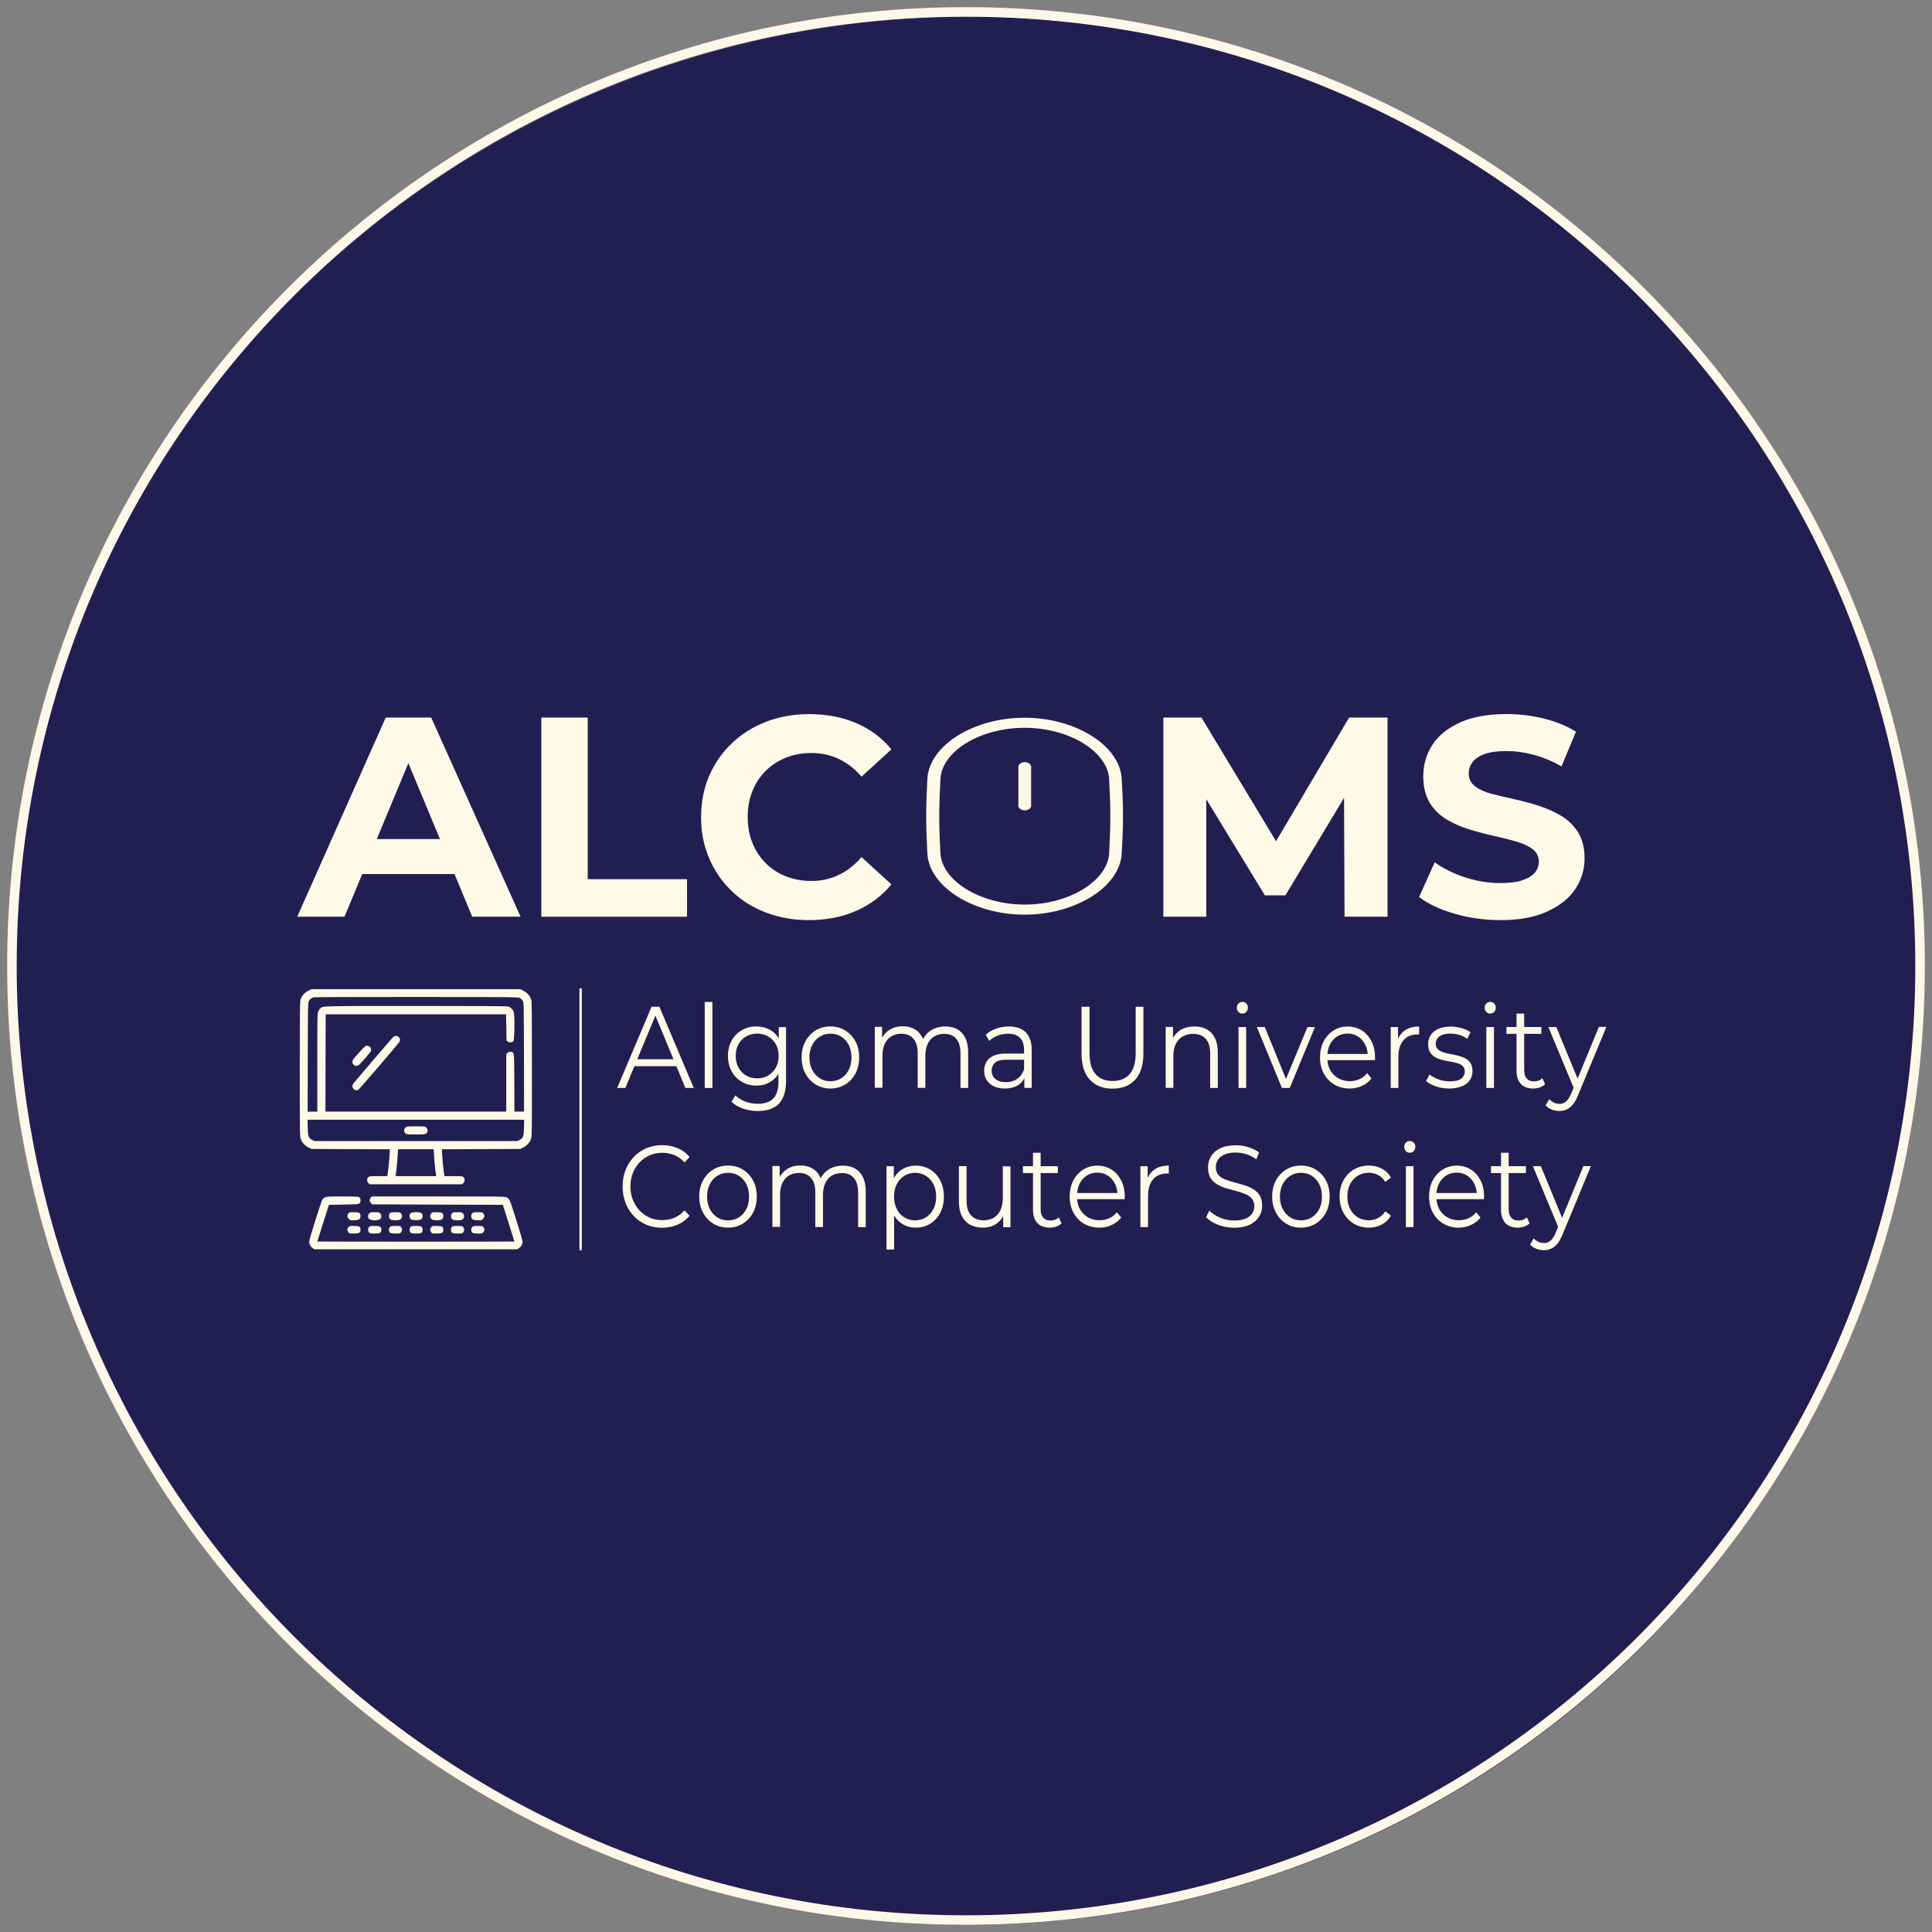
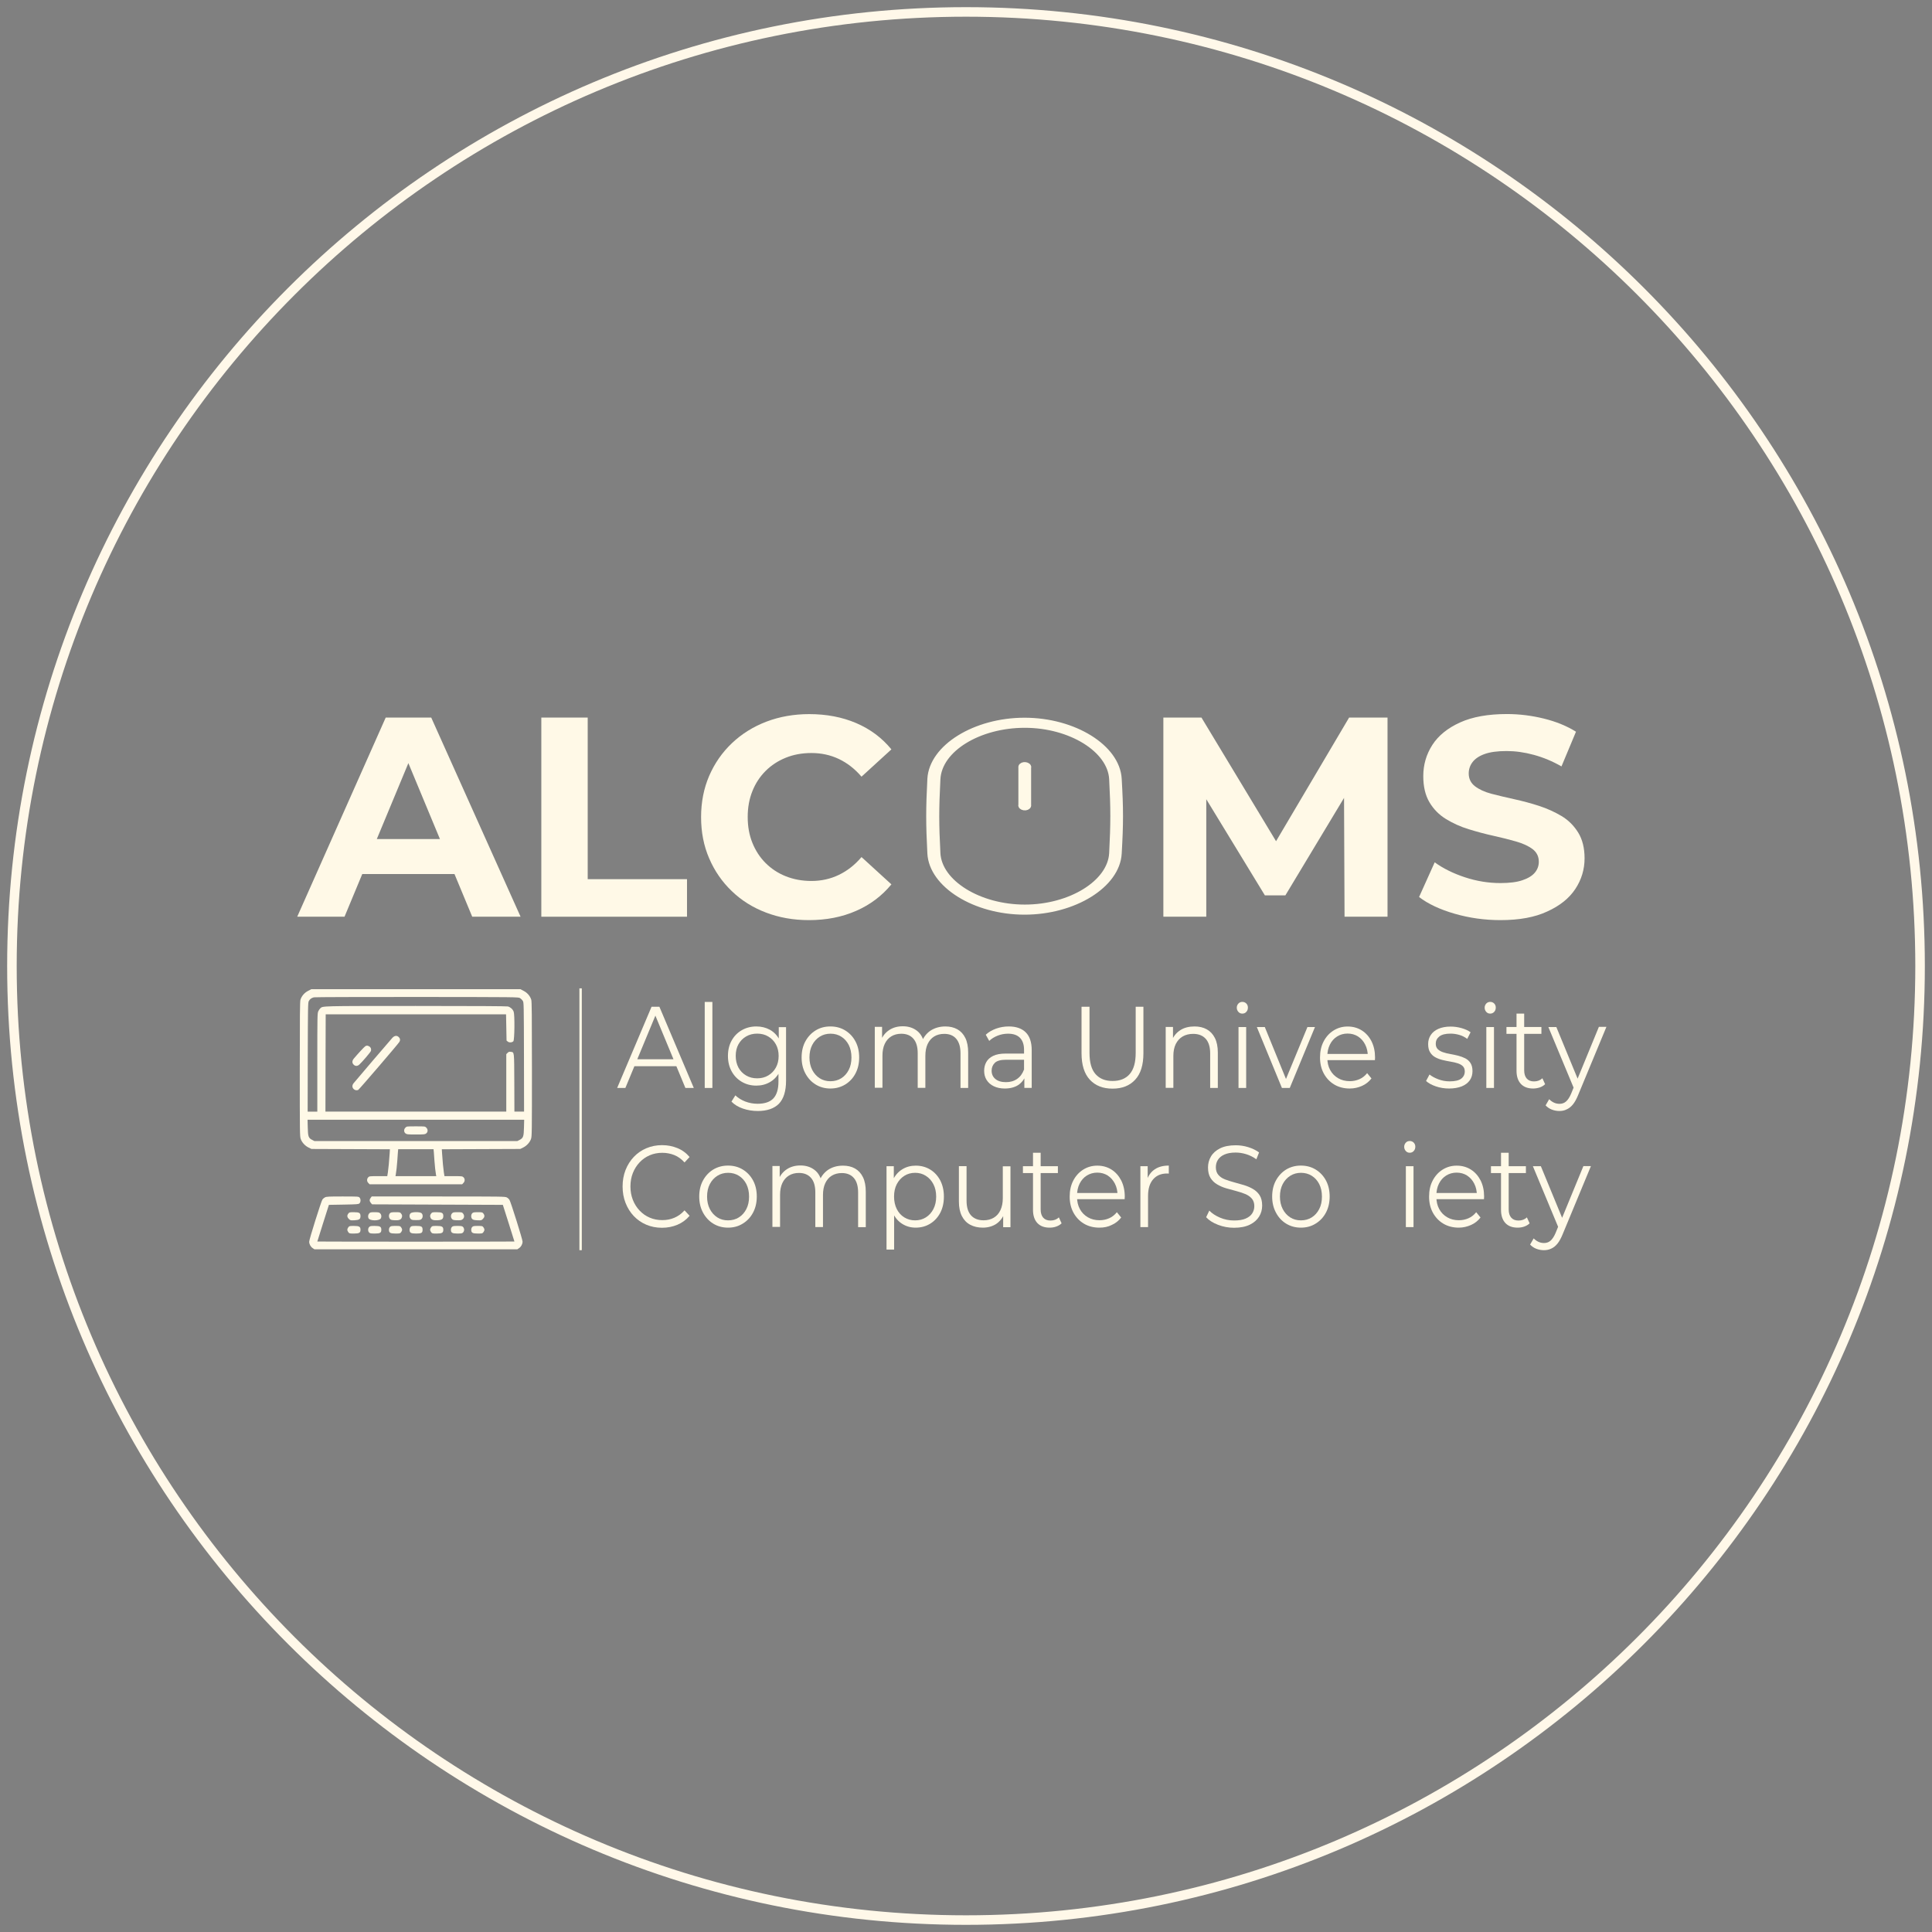
<svg xmlns="http://www.w3.org/2000/svg" width="810" height="810" viewBox="0 0 810 810" fill="none">
  <rect x="0" y="0" width="810" height="810" fill="#808080" stroke="none" />
  <g clip-path="url(#clip0_601_12)">
-     <circle cx="406" cy="407" r="400" fill="#211F52" />
    <path d="M258.747 456.133L273.168 422.088H276.456L290.877 456.133H287.356L274.1 424.185H275.446L262.191 456.133H258.747ZM264.443 447.02L265.427 444.094H283.783L284.767 447.02H264.443Z" fill="#FFF9E7" />
    <path d="M295.459 456.133V420.068H298.67V456.133H295.459Z" fill="#FFF9E7" />
    <path d="M317.103 455.149C314.851 455.149 312.832 454.631 311.019 453.57C309.207 452.508 307.783 451.058 306.747 449.168C305.712 447.278 305.194 445.13 305.194 442.696C305.194 440.262 305.712 438.113 306.747 436.249C307.783 434.385 309.207 432.935 311.019 431.9C312.832 430.864 314.851 430.346 317.103 430.346C319.2 430.346 321.09 430.812 322.799 431.744C324.482 432.676 325.828 434.075 326.812 435.939C327.796 437.777 328.314 440.029 328.314 442.696C328.314 445.363 327.822 447.615 326.812 449.453C325.828 451.291 324.482 452.715 322.799 453.673C321.116 454.657 319.226 455.149 317.103 455.149ZM317.699 465.79C315.524 465.79 313.453 465.453 311.485 464.78C309.518 464.107 307.886 463.123 306.67 461.854L308.301 459.24C309.414 460.301 310.786 461.155 312.417 461.803C314.048 462.424 315.783 462.761 317.621 462.761C320.624 462.761 322.825 462.01 324.249 460.508C325.647 459.007 326.372 456.651 326.372 453.492V447.123L326.812 442.748L326.501 438.372V430.631H329.556V453.052C329.556 457.453 328.547 460.689 326.553 462.761C324.56 464.754 321.608 465.79 317.699 465.79ZM317.44 452.094C319.174 452.094 320.728 451.706 322.074 450.903C323.42 450.1 324.508 449.013 325.285 447.589C326.061 446.191 326.45 444.56 326.45 442.696C326.45 440.858 326.061 439.227 325.285 437.829C324.508 436.431 323.446 435.343 322.074 434.541C320.728 433.738 319.174 433.35 317.44 433.35C315.731 433.35 314.178 433.738 312.806 434.541C311.433 435.343 310.372 436.431 309.595 437.829C308.819 439.227 308.456 440.832 308.456 442.696C308.456 444.534 308.844 446.165 309.595 447.589C310.372 448.987 311.433 450.1 312.806 450.903C314.178 451.706 315.705 452.094 317.44 452.094Z" fill="#FFF9E7" />
    <path d="M348.146 456.366C345.841 456.366 343.77 455.796 341.958 454.683C340.146 453.57 338.722 452.016 337.66 450.049C336.599 448.081 336.081 445.829 336.081 443.343C336.081 440.78 336.599 438.528 337.66 436.586C338.722 434.644 340.146 433.117 341.958 432.003C343.77 430.89 345.816 430.346 348.146 430.346C350.502 430.346 352.573 430.916 354.385 432.029C356.197 433.143 357.621 434.67 358.657 436.612C359.693 438.528 360.21 440.78 360.21 443.343C360.21 445.88 359.693 448.107 358.657 450.075C357.621 452.042 356.172 453.57 354.359 454.683C352.521 455.796 350.45 456.366 348.146 456.366ZM348.146 453.311C349.854 453.311 351.382 452.897 352.702 452.068C354.023 451.24 355.058 450.075 355.835 448.573C356.612 447.071 356.974 445.311 356.974 443.343C356.974 441.324 356.586 439.589 355.835 438.088C355.058 436.586 354.023 435.447 352.702 434.618C351.382 433.79 349.88 433.376 348.197 433.376C346.515 433.376 345.013 433.79 343.693 434.618C342.372 435.447 341.311 436.612 340.534 438.088C339.757 439.589 339.369 441.324 339.369 443.343C339.369 445.311 339.757 447.071 340.534 448.573C341.311 450.075 342.372 451.24 343.667 452.068C344.961 452.897 346.463 453.311 348.146 453.311Z" fill="#FFF9E7" />
    <path d="M396.353 430.347C398.269 430.347 399.951 430.735 401.375 431.538C402.799 432.34 403.913 433.531 404.715 435.162C405.518 436.793 405.906 438.839 405.906 441.298V456.133H402.696V441.635C402.696 438.942 402.1 436.923 400.909 435.525C399.718 434.127 398.036 433.453 395.887 433.453C394.256 433.453 392.858 433.816 391.667 434.541C390.476 435.266 389.57 436.327 388.922 437.699C388.275 439.072 387.964 440.729 387.964 442.67V456.081H384.754V441.583C384.754 438.89 384.159 436.871 382.942 435.473C381.751 434.101 380.042 433.402 377.893 433.402C376.288 433.402 374.89 433.764 373.699 434.489C372.508 435.214 371.576 436.275 370.929 437.648C370.281 439.02 369.971 440.677 369.971 442.619V456.03H366.76V430.502H369.815V437.415L369.324 436.198C370.048 434.36 371.214 432.91 372.819 431.848C374.424 430.787 376.34 430.269 378.514 430.269C380.819 430.269 382.786 430.89 384.417 432.133C386.048 433.376 387.084 435.266 387.576 437.751L386.307 437.208C387.006 435.136 388.223 433.453 389.984 432.185C391.77 430.994 393.893 430.347 396.353 430.347Z" fill="#FFF9E7" />
    <path d="M421.285 456.366C419.498 456.366 417.971 456.055 416.65 455.408C415.356 454.787 414.346 453.906 413.647 452.793C412.948 451.68 412.612 450.385 412.612 448.935C412.612 447.615 412.896 446.398 413.492 445.311C414.087 444.223 415.045 443.343 416.366 442.696C417.712 442.023 419.498 441.712 421.751 441.712H429.906V444.301H421.828C419.55 444.301 417.945 444.741 417.065 445.621C416.184 446.502 415.744 447.589 415.744 448.884C415.744 450.333 416.262 451.498 417.324 452.379C418.385 453.259 419.861 453.699 421.751 453.699C423.563 453.699 425.116 453.259 426.411 452.353C427.705 451.473 428.663 450.178 429.285 448.495L430.01 450.877C429.414 452.56 428.353 453.906 426.877 454.916C425.427 455.848 423.537 456.366 421.285 456.366ZM429.466 456.133V450.489L429.336 449.557V440.133C429.336 437.958 428.767 436.301 427.654 435.136C426.54 433.971 424.858 433.376 422.631 433.376C421.103 433.376 419.628 433.66 418.256 434.204C416.883 434.748 415.692 435.473 414.735 436.405L413.285 433.816C414.476 432.702 415.925 431.874 417.608 431.253C419.291 430.657 421.052 430.346 422.942 430.346C425.997 430.346 428.379 431.175 430.036 432.806C431.693 434.437 432.547 436.922 432.547 440.262V456.107H429.466V456.133Z" fill="#FFF9E7" />
    <path d="M466.437 456.418C462.398 456.418 459.239 455.175 456.909 452.664C454.605 450.178 453.44 446.476 453.44 441.583V422.088H456.78V441.427C456.78 445.44 457.608 448.418 459.317 450.334C461 452.249 463.381 453.207 466.437 453.207C469.543 453.207 471.925 452.249 473.608 450.334C475.291 448.418 476.145 445.466 476.145 441.427V422.088H479.381V441.583C479.381 446.476 478.242 450.178 475.938 452.664C473.634 455.175 470.475 456.418 466.437 456.418Z" fill="#FFF9E7" />
    <path d="M500.844 430.346C502.76 430.346 504.469 430.735 505.919 431.537C507.369 432.34 508.508 433.531 509.336 435.162C510.165 436.793 510.579 438.838 510.579 441.298V456.133H507.369V441.634C507.369 438.942 506.747 436.922 505.505 435.524C504.262 434.152 502.501 433.453 500.249 433.453C498.566 433.453 497.09 433.816 495.848 434.541C494.605 435.266 493.647 436.327 492.948 437.699C492.275 439.071 491.938 440.728 491.938 442.67V456.081H488.728V430.554H491.783V437.544L491.291 436.223C492.042 434.385 493.233 432.935 494.89 431.874C496.547 430.812 498.566 430.346 500.844 430.346Z" fill="#FFF9E7" />
    <path d="M520.858 424.962C520.184 424.962 519.641 424.729 519.201 424.237C518.76 423.745 518.527 423.175 518.527 422.476C518.527 421.803 518.76 421.234 519.201 420.742C519.641 420.276 520.21 420.043 520.858 420.043C521.505 420.043 522.074 420.276 522.515 420.716C522.955 421.156 523.188 421.726 523.188 422.425C523.188 423.15 522.981 423.745 522.54 424.211C522.126 424.703 521.557 424.962 520.858 424.962ZM519.252 456.133V430.606H522.463V456.133H519.252Z" fill="#FFF9E7" />
    <path d="M537.453 456.132L526.942 430.605H530.281L539.938 454.294H538.359L548.146 430.605H551.304L540.741 456.132H537.453Z" fill="#FFF9E7" />
    <path d="M565.88 456.366C563.421 456.366 561.246 455.797 559.382 454.684C557.518 453.57 556.068 452.017 555.007 450.075C553.945 448.107 553.427 445.881 553.427 443.344C553.427 440.806 553.919 438.58 554.929 436.638C555.939 434.696 557.311 433.169 559.071 432.056C560.832 430.942 562.799 430.373 565 430.373C567.227 430.373 569.194 430.917 570.929 432.004C572.664 433.091 574.01 434.619 575.02 436.586C576.003 438.554 576.495 440.807 576.495 443.37C576.495 443.525 576.495 443.706 576.469 443.887C576.443 444.069 576.443 444.25 576.443 444.457H555.835V441.868H574.735L573.466 442.878C573.466 441.04 573.104 439.383 572.353 437.933C571.628 436.483 570.618 435.37 569.35 434.541C568.081 433.739 566.631 433.324 564.974 433.324C563.343 433.324 561.893 433.739 560.599 434.541C559.304 435.344 558.295 436.483 557.57 437.933C556.845 439.383 556.482 441.065 556.482 442.929V443.473C556.482 445.415 556.871 447.124 557.673 448.599C558.476 450.075 559.589 451.214 561.013 452.043C562.437 452.871 564.068 453.285 565.906 453.285C567.356 453.285 568.702 453.001 569.945 452.457C571.188 451.913 572.275 451.059 573.181 449.92L574.994 452.146C573.932 453.518 572.612 454.554 571.058 455.253C569.505 455.952 567.77 456.366 565.88 456.366Z" fill="#FFF9E7" />
-     <path d="M583.071 456.133V430.606H586.126V437.57L585.816 436.353C586.463 434.412 587.602 432.936 589.155 431.9C590.709 430.891 592.651 430.373 594.981 430.373V433.739C594.851 433.739 594.748 433.739 594.618 433.713C594.489 433.687 594.385 433.687 594.256 433.687C591.77 433.687 589.803 434.515 588.405 436.146C586.981 437.777 586.282 440.107 586.282 443.111V456.133H583.071Z" fill="#FFF9E7" />
    <path d="M607.511 456.366C605.569 456.366 603.705 456.055 601.971 455.46C600.236 454.864 598.864 454.113 597.88 453.207L599.33 450.489C600.288 451.266 601.531 451.939 603.032 452.508C604.534 453.078 606.113 453.363 607.77 453.363C610.023 453.363 611.654 452.974 612.637 452.223C613.621 451.473 614.113 450.437 614.113 449.194C614.113 448.262 613.828 447.511 613.285 446.994C612.741 446.45 611.99 446.062 611.11 445.777C610.23 445.492 609.194 445.259 608.081 445.078C606.968 444.897 605.854 444.664 604.767 444.405C603.679 444.146 602.67 443.757 601.764 443.266C600.857 442.774 600.133 442.075 599.589 441.194C599.019 440.314 598.76 439.149 598.76 437.699C598.76 436.301 599.123 435.058 599.848 433.945C600.573 432.832 601.634 431.977 603.032 431.356C604.43 430.735 606.139 430.398 608.158 430.398C609.686 430.398 611.213 430.605 612.767 431.045C614.294 431.486 615.563 432.055 616.547 432.78L615.149 435.55C614.087 434.774 612.974 434.204 611.757 433.867C610.566 433.531 609.349 433.35 608.158 433.35C606.01 433.35 604.456 433.738 603.446 434.541C602.437 435.343 601.945 436.353 601.945 437.57C601.945 438.554 602.23 439.304 602.773 439.848C603.317 440.392 604.068 440.832 604.974 441.143C605.88 441.453 606.89 441.712 608.003 441.893C609.09 442.075 610.204 442.333 611.291 442.592C612.378 442.877 613.388 443.24 614.32 443.706C615.226 444.172 615.977 444.845 616.521 445.699C617.065 446.554 617.349 447.693 617.349 449.065C617.349 450.566 616.961 451.835 616.21 452.922C615.433 454.01 614.32 454.864 612.87 455.46C611.343 456.055 609.582 456.366 607.511 456.366Z" fill="#FFF9E7" />
    <path d="M624.78 424.962C624.107 424.962 623.563 424.729 623.123 424.237C622.683 423.745 622.45 423.175 622.45 422.476C622.45 421.803 622.683 421.234 623.123 420.742C623.563 420.276 624.133 420.043 624.78 420.043C625.427 420.043 625.997 420.276 626.437 420.716C626.877 421.156 627.11 421.726 627.11 422.425C627.11 423.15 626.903 423.745 626.463 424.211C626.023 424.703 625.453 424.962 624.78 424.962ZM623.149 456.133V430.606H626.359V456.133H623.149Z" fill="#FFF9E7" />
    <path d="M631.589 433.453V430.579H646.243V433.453H631.589ZM642.773 456.365C640.547 456.365 638.838 455.718 637.621 454.423C636.43 453.129 635.809 451.291 635.809 448.935V424.961H639.019V448.728C639.019 450.229 639.382 451.368 640.081 452.171C640.78 452.974 641.79 453.388 643.136 453.388C644.534 453.388 645.725 452.948 646.657 452.067L647.796 454.553C647.175 455.174 646.398 455.614 645.518 455.925C644.612 456.21 643.705 456.365 642.773 456.365Z" fill="#FFF9E7" />
    <path d="M653.776 465.79C652.663 465.79 651.602 465.583 650.592 465.194C649.582 464.806 648.728 464.211 648.003 463.434L649.505 460.845C650.1 461.466 650.747 461.932 651.472 462.269C652.171 462.605 652.974 462.787 653.828 462.787C654.89 462.787 655.796 462.476 656.547 461.829C657.297 461.182 658.048 460.094 658.721 458.489L660.249 454.735L660.611 454.191L670.346 430.502H673.505L661.647 459.085C660.974 460.741 660.249 462.062 659.472 463.02C658.67 464.004 657.815 464.677 656.883 465.091C655.951 465.583 654.916 465.79 653.776 465.79ZM660.094 456.858L649.168 430.606H652.508L662.165 454.036L660.094 456.858Z" fill="#FFF9E7" />
    <path d="M277.518 514.748C275.136 514.748 272.961 514.308 270.942 513.454C268.922 512.599 267.188 511.382 265.712 509.829C264.236 508.276 263.097 506.437 262.269 504.34C261.44 502.243 261.026 499.939 261.026 497.428C261.026 494.916 261.44 492.638 262.269 490.515C263.097 488.418 264.262 486.58 265.738 485.026C267.214 483.473 268.974 482.256 270.994 481.402C273.013 480.548 275.214 480.107 277.57 480.107C279.848 480.107 281.997 480.522 284.016 481.35C286.036 482.179 287.718 483.421 289.117 485.078L286.994 487.357C285.699 485.933 284.275 484.897 282.722 484.276C281.168 483.654 279.486 483.318 277.673 483.318C275.783 483.318 274.023 483.654 272.392 484.353C270.761 485.052 269.363 486.036 268.146 487.331C266.955 488.599 265.997 490.101 265.324 491.81C264.651 493.518 264.314 495.383 264.314 497.428C264.314 499.473 264.651 501.337 265.324 503.046C265.997 504.755 266.929 506.23 268.146 507.525C269.363 508.819 270.761 509.803 272.392 510.502C274.023 511.201 275.783 511.538 277.673 511.538C279.486 511.538 281.168 511.227 282.722 510.554C284.275 509.907 285.725 508.871 286.994 507.447L289.117 509.726C287.718 511.383 286.036 512.625 284.016 513.48C281.997 514.334 279.822 514.748 277.518 514.748Z" fill="#FFF9E7" />
    <path d="M305.22 514.696C302.916 514.696 300.845 514.127 299.032 513.014C297.22 511.9 295.796 510.347 294.734 508.379C293.673 506.412 293.155 504.159 293.155 501.674C293.155 499.111 293.673 496.858 294.734 494.916C295.796 492.975 297.22 491.447 299.032 490.334C300.845 489.247 302.89 488.677 305.22 488.677C307.576 488.677 309.647 489.247 311.459 490.36C313.272 491.473 314.696 493.001 315.731 494.916C316.767 496.858 317.285 499.085 317.285 501.648C317.285 504.185 316.767 506.412 315.731 508.379C314.696 510.347 313.246 511.874 311.433 512.988C309.595 514.153 307.524 514.696 305.22 514.696ZM305.22 511.641C306.929 511.641 308.456 511.227 309.777 510.399C311.097 509.57 312.133 508.405 312.909 506.903C313.686 505.402 314.048 503.667 314.048 501.674C314.048 499.654 313.66 497.92 312.909 496.418C312.133 494.916 311.097 493.777 309.777 492.949C308.456 492.12 306.955 491.706 305.272 491.706C303.589 491.706 302.087 492.12 300.767 492.949C299.446 493.777 298.385 494.942 297.608 496.418C296.832 497.92 296.443 499.654 296.443 501.674C296.443 503.641 296.832 505.402 297.608 506.903C298.385 508.405 299.446 509.57 300.741 510.399C302.035 511.227 303.511 511.641 305.22 511.641Z" fill="#FFF9E7" />
    <path d="M353.427 488.703C355.343 488.703 357.026 489.091 358.45 489.894C359.874 490.696 360.987 491.887 361.79 493.518C362.592 495.149 362.981 497.195 362.981 499.654V514.489H359.77V499.991C359.77 497.298 359.175 495.253 357.984 493.881C356.793 492.508 355.11 491.809 352.961 491.809C351.33 491.809 349.932 492.172 348.741 492.897C347.55 493.622 346.644 494.683 345.997 496.055C345.35 497.428 345.039 499.085 345.039 501.026V514.437H341.829V499.939C341.829 497.246 341.233 495.201 340.016 493.829C338.825 492.457 337.117 491.758 334.968 491.758C333.363 491.758 331.964 492.12 330.773 492.845C329.583 493.57 328.651 494.631 328.003 496.004C327.356 497.376 327.045 499.033 327.045 500.975V514.386H323.835V488.858H326.89V495.771L326.398 494.554C327.123 492.716 328.288 491.266 329.893 490.204C331.498 489.143 333.414 488.625 335.589 488.625C337.893 488.625 339.861 489.246 341.492 490.489C343.123 491.732 344.159 493.622 344.651 496.107L343.382 495.564C344.081 493.492 345.298 491.81 347.058 490.541C348.845 489.324 350.942 488.703 353.427 488.703Z" fill="#FFF9E7" />
    <path d="M371.679 523.887V488.936H374.734V496.625L374.424 501.726L374.864 506.878V523.887H371.679ZM383.9 514.696C381.854 514.696 380.016 514.179 378.359 513.169C376.702 512.159 375.382 510.684 374.424 508.742C373.44 506.8 372.948 504.444 372.948 501.674C372.948 498.878 373.44 496.522 374.398 494.606C375.356 492.664 376.676 491.214 378.333 490.205C379.99 489.195 381.854 488.703 383.925 488.703C386.178 488.703 388.197 489.247 389.984 490.334C391.77 491.421 393.168 492.949 394.204 494.891C395.213 496.858 395.731 499.111 395.731 501.674C395.731 504.263 395.213 506.541 394.204 508.483C393.168 510.425 391.77 511.952 389.984 513.04C388.171 514.153 386.152 514.696 383.9 514.696ZM383.667 511.641C385.349 511.641 386.851 511.227 388.171 510.399C389.492 509.57 390.553 508.405 391.33 506.904C392.107 505.402 392.495 503.667 392.495 501.674C392.495 499.68 392.107 497.971 391.33 496.47C390.553 494.968 389.492 493.803 388.171 492.975C386.851 492.12 385.349 491.706 383.667 491.706C381.984 491.706 380.482 492.12 379.136 492.975C377.789 493.829 376.754 494.994 375.977 496.47C375.2 497.971 374.838 499.706 374.838 501.674C374.838 503.641 375.226 505.402 375.977 506.904C376.728 508.405 377.789 509.57 379.136 510.399C380.482 511.227 381.984 511.641 383.667 511.641Z" fill="#FFF9E7" />
    <path d="M412.042 514.697C410.022 514.697 408.262 514.282 406.76 513.48C405.259 512.677 404.094 511.46 403.265 509.829C402.437 508.198 402.022 506.179 402.022 503.745V488.91H405.233V503.383C405.233 506.101 405.854 508.146 407.097 509.544C408.34 510.917 410.1 511.616 412.353 511.616C414.009 511.616 415.433 511.253 416.65 510.528C417.867 509.803 418.799 508.742 419.446 507.344C420.094 505.946 420.43 504.289 420.43 502.347V488.988H423.641V514.515H420.586V507.525L421.077 508.794C420.327 510.684 419.162 512.133 417.582 513.195C416.003 514.179 414.139 514.697 412.042 514.697Z" fill="#FFF9E7" />
    <path d="M428.87 491.809V488.935H443.524V491.809H428.87ZM440.055 514.696C437.828 514.696 436.119 514.048 434.902 512.754C433.712 511.459 433.09 509.621 433.09 507.265V483.291H436.301V507.058C436.301 508.56 436.663 509.699 437.362 510.501C438.061 511.304 439.071 511.718 440.417 511.718C441.841 511.718 443.006 511.278 443.938 510.398L445.077 512.883C444.456 513.505 443.679 513.945 442.799 514.255C441.919 514.566 440.987 514.696 440.055 514.696Z" fill="#FFF9E7" />
    <path d="M460.923 514.696C458.463 514.696 456.288 514.127 454.424 513.014C452.56 511.9 451.11 510.347 450.049 508.405C448.987 506.438 448.469 504.211 448.469 501.674C448.469 499.137 448.961 496.91 449.971 494.968C450.981 493.027 452.353 491.499 454.113 490.386C455.874 489.273 457.842 488.703 460.042 488.703C462.269 488.703 464.236 489.247 465.971 490.334C467.706 491.421 469.052 492.949 470.062 494.891C471.046 496.858 471.563 499.111 471.563 501.674C471.563 501.829 471.563 502.01 471.537 502.192C471.512 502.373 471.512 502.554 471.512 502.761H450.903V500.172H469.803L468.534 501.182C468.534 499.344 468.172 497.687 467.421 496.237C466.67 494.787 465.686 493.674 464.418 492.845C463.149 492.043 461.699 491.628 460.042 491.628C458.411 491.628 456.961 492.043 455.667 492.845C454.372 493.648 453.363 494.787 452.638 496.237C451.913 497.687 451.55 499.37 451.55 501.234V501.777C451.55 503.719 451.939 505.428 452.741 506.904C453.544 508.379 454.657 509.518 456.081 510.347C457.505 511.175 459.136 511.59 460.974 511.59C462.424 511.59 463.77 511.305 465.013 510.761C466.256 510.217 467.343 509.363 468.249 508.224L470.062 510.451C469 511.823 467.706 512.858 466.126 513.557C464.573 514.36 462.838 514.696 460.923 514.696Z" fill="#FFF9E7" />
    <path d="M478.113 514.463V488.936H481.168V495.874L480.857 494.658C481.531 492.716 482.644 491.24 484.197 490.205C485.751 489.169 487.692 488.677 490.023 488.677V492.043C489.893 492.043 489.79 492.043 489.66 492.017C489.531 491.991 489.427 491.991 489.298 491.991C486.812 491.991 484.845 492.819 483.446 494.45C482.023 496.081 481.324 498.412 481.324 501.441V514.463H478.113Z" fill="#FFF9E7" />
    <path d="M517.388 514.748C515.032 514.748 512.806 514.333 510.657 513.505C508.508 512.677 506.851 511.615 505.686 510.32L507.006 507.55C508.12 508.715 509.621 509.699 511.485 510.502C513.375 511.304 515.343 511.693 517.414 511.693C519.408 511.693 521.013 511.434 522.256 510.89C523.498 510.346 524.43 509.621 525 508.715C525.57 507.809 525.88 506.799 525.88 505.712C525.88 504.392 525.518 503.304 524.819 502.502C524.12 501.699 523.188 501.052 522.049 500.586C520.909 500.12 519.641 499.706 518.269 499.343C516.896 498.981 515.498 498.592 514.126 498.204C512.754 497.816 511.46 497.246 510.32 496.573C509.155 495.9 508.223 494.994 507.524 493.88C506.825 492.767 506.463 491.291 506.463 489.479C506.463 487.796 506.877 486.243 507.706 484.845C508.534 483.447 509.803 482.308 511.511 481.453C513.22 480.599 515.421 480.159 518.087 480.159C519.848 480.159 521.608 480.418 523.369 480.961C525.104 481.505 526.605 482.23 527.874 483.162L526.735 486.036C525.388 485.052 523.939 484.353 522.437 483.887C520.909 483.421 519.46 483.214 518.036 483.214C516.146 483.214 514.566 483.498 513.35 484.042C512.107 484.586 511.201 485.337 510.631 486.243C510.036 487.175 509.751 488.21 509.751 489.376C509.751 490.696 510.113 491.783 510.812 492.586C511.511 493.388 512.443 494.036 513.608 494.476C514.774 494.916 516.042 495.33 517.414 495.693C518.786 496.055 520.185 496.444 521.531 496.858C522.877 497.272 524.172 497.816 525.311 498.489C526.476 499.162 527.408 500.042 528.107 501.13C528.806 502.243 529.168 503.667 529.168 505.453C529.168 507.11 528.754 508.638 527.9 510.036C527.045 511.434 525.777 512.573 524.042 513.427C522.308 514.282 520.107 514.748 517.388 514.748Z" fill="#FFF9E7" />
    <path d="M545.401 514.696C543.097 514.696 541.026 514.127 539.213 513.014C537.401 511.9 535.977 510.347 534.942 508.379C533.88 506.412 533.362 504.159 533.362 501.674C533.362 499.111 533.88 496.858 534.942 494.916C536.003 492.975 537.427 491.447 539.213 490.334C541.026 489.247 543.071 488.677 545.401 488.677C547.757 488.677 549.828 489.247 551.641 490.36C553.453 491.473 554.877 493.001 555.912 494.916C556.948 496.858 557.466 499.085 557.466 501.648C557.466 504.185 556.948 506.412 555.912 508.379C554.877 510.347 553.427 511.874 551.615 512.988C549.776 514.153 547.705 514.696 545.401 514.696ZM545.401 511.641C547.11 511.641 548.637 511.227 549.958 510.399C551.278 509.57 552.314 508.405 553.09 506.903C553.867 505.402 554.23 503.667 554.23 501.674C554.23 499.654 553.841 497.92 553.09 496.418C552.314 494.916 551.278 493.777 549.958 492.949C548.637 492.12 547.136 491.706 545.453 491.706C543.77 491.706 542.268 492.12 540.948 492.949C539.628 493.777 538.566 494.942 537.789 496.418C537.013 497.92 536.624 499.654 536.624 501.674C536.624 503.641 537.013 505.402 537.789 506.903C538.566 508.405 539.628 509.57 540.922 510.399C542.217 511.227 543.718 511.641 545.401 511.641Z" fill="#FFF9E7" />
-     <path d="M573.854 514.696C571.498 514.696 569.401 514.127 567.563 513.014C565.725 511.9 564.275 510.347 563.214 508.405C562.152 506.438 561.634 504.211 561.634 501.674C561.634 499.111 562.152 496.858 563.214 494.916C564.275 492.975 565.725 491.447 567.563 490.334C569.401 489.247 571.498 488.677 573.854 488.677C575.874 488.677 577.686 489.091 579.317 489.946C580.948 490.8 582.217 492.043 583.149 493.725L580.767 495.486C579.964 494.192 578.955 493.234 577.738 492.612C576.547 491.991 575.226 491.68 573.828 491.68C572.146 491.68 570.618 492.094 569.272 492.923C567.926 493.751 566.864 494.916 566.061 496.392C565.285 497.894 564.896 499.628 564.896 501.648C564.896 503.667 565.285 505.402 566.061 506.903C566.838 508.405 567.9 509.544 569.272 510.373C570.644 511.201 572.146 511.615 573.828 511.615C575.226 511.615 576.547 511.305 577.738 510.683C578.929 510.062 579.939 509.13 580.767 507.861L583.149 509.622C582.217 511.279 580.948 512.522 579.317 513.402C577.686 514.282 575.874 514.696 573.854 514.696Z" fill="#FFF9E7" />
    <path d="M591.045 483.292C590.372 483.292 589.828 483.059 589.388 482.567C588.948 482.075 588.715 481.506 588.715 480.807C588.715 480.108 588.948 479.564 589.388 479.072C589.828 478.58 590.398 478.373 591.045 478.373C591.692 478.373 592.262 478.606 592.702 479.046C593.142 479.512 593.375 480.056 593.375 480.755C593.375 481.48 593.168 482.075 592.728 482.541C592.288 483.059 591.718 483.292 591.045 483.292ZM589.414 514.464V488.936H592.624V514.464H589.414Z" fill="#FFF9E7" />
    <path d="M611.602 514.696C609.143 514.696 606.968 514.127 605.104 513.014C603.24 511.9 601.79 510.347 600.728 508.405C599.667 506.438 599.149 504.211 599.149 501.674C599.149 499.137 599.641 496.91 600.651 494.968C601.661 493.027 603.033 491.499 604.793 490.386C606.554 489.273 608.521 488.703 610.722 488.703C612.949 488.703 614.916 489.247 616.651 490.334C618.385 491.421 619.732 492.949 620.741 494.891C621.725 496.858 622.217 499.111 622.217 501.674C622.217 501.829 622.217 502.01 622.191 502.192C622.165 502.373 622.165 502.554 622.165 502.761H601.557V500.172H620.457L619.188 501.182C619.188 499.344 618.826 497.687 618.075 496.237C617.35 494.787 616.34 493.674 615.072 492.845C613.803 492.043 612.353 491.628 610.696 491.628C609.065 491.628 607.615 492.043 606.321 492.845C605.026 493.648 604.016 494.787 603.292 496.237C602.567 497.687 602.204 499.37 602.204 501.234V501.777C602.204 503.719 602.593 505.428 603.395 506.904C604.198 508.379 605.311 509.518 606.735 510.347C608.159 511.175 609.79 511.59 611.628 511.59C613.078 511.59 614.424 511.305 615.667 510.761C616.91 510.217 617.997 509.363 618.903 508.224L620.716 510.451C619.654 511.823 618.334 512.858 616.78 513.557C615.227 514.256 613.492 514.696 611.602 514.696Z" fill="#FFF9E7" />
    <path d="M625.091 491.809V488.935H639.745V491.809H625.091ZM636.275 514.696C634.049 514.696 632.34 514.048 631.123 512.754C629.932 511.459 629.311 509.621 629.311 507.265V483.291H632.521V507.058C632.521 508.56 632.884 509.699 633.583 510.501C634.282 511.304 635.291 511.718 636.638 511.718C638.036 511.718 639.227 511.278 640.159 510.398L641.298 512.883C640.677 513.505 639.9 513.945 639.02 514.255C638.139 514.566 637.207 514.696 636.275 514.696Z" fill="#FFF9E7" />
    <path d="M647.278 524.146C646.165 524.146 645.103 523.939 644.094 523.551C643.084 523.163 642.23 522.567 641.505 521.79L643.006 519.201C643.602 519.823 644.249 520.289 644.974 520.625C645.673 520.962 646.476 521.143 647.33 521.143C648.391 521.143 649.298 520.832 650.048 520.185C650.799 519.538 651.55 518.451 652.223 516.845L653.751 513.091L654.113 512.548L663.848 488.884H667.006L655.149 517.467C654.476 519.124 653.751 520.444 652.974 521.402C652.171 522.386 651.317 523.059 650.385 523.473C649.453 523.939 648.417 524.146 647.278 524.146ZM653.595 515.188L642.67 488.936H646.01L655.667 512.367L653.595 515.188Z" fill="#FFF9E7" />
    <path d="M124.611 384.339L161.712 300.844H180.793L218.255 384.339H197.983L167.33 310.605H175.097L144.443 384.339H124.611ZM143.33 366.449L148.223 351.77H191.407L196.404 366.449H143.33Z" fill="#FFF9E7" />
    <path d="M226.955 384.339V300.844H246.398V368.598H288.029V384.339H226.955Z" fill="#FFF9E7" />
    <path d="M339.11 385.765C332.664 385.765 326.683 384.703 321.168 382.606C315.628 380.509 310.838 377.506 306.8 373.596C302.735 369.713 299.576 365.13 297.324 359.875C295.046 354.619 293.932 348.872 293.932 342.58C293.932 336.289 295.071 330.541 297.324 325.286C299.602 320.03 302.761 315.473 306.877 311.564C310.968 307.681 315.783 304.677 321.324 302.554C326.838 300.457 332.845 299.396 339.266 299.396C346.489 299.396 353.065 300.639 358.942 303.15C364.819 305.661 369.764 309.338 373.725 314.179L361.194 325.622C358.398 322.36 355.24 319.901 351.719 318.218C348.172 316.535 344.34 315.706 340.198 315.706C336.288 315.706 332.715 316.354 329.453 317.674C326.191 318.994 323.369 320.833 320.987 323.215C318.605 325.596 316.741 328.418 315.447 331.681C314.126 334.943 313.479 338.567 313.479 342.528C313.479 346.515 314.126 350.114 315.447 353.376C316.767 356.638 318.605 359.46 320.987 361.842C323.369 364.224 326.191 366.088 329.453 367.383C332.715 368.677 336.288 369.35 340.198 369.35C344.34 369.35 348.172 368.496 351.719 366.787C355.266 365.079 358.424 362.593 361.194 359.331L373.725 370.774C369.738 375.616 364.819 379.318 358.942 381.881C353.013 384.496 346.411 385.765 339.11 385.765Z" fill="#FFF9E7" />
    <path d="M487.744 384.339V300.844H503.718L539.265 359.77H530.799L565.621 300.844H581.725V384.339H563.705L563.472 328.624H567.045L538.903 375.381H530.307L501.802 328.624H505.737V384.339H487.744Z" fill="#FFF9E7" />
    <path d="M629.077 385.764C622.398 385.764 615.977 384.858 609.815 383.071C603.653 381.285 598.708 378.955 594.954 376.081L601.504 361.531C605 364.068 609.22 366.165 614.139 367.796C619.058 369.427 624.055 370.23 629.051 370.23C632.857 370.23 635.964 369.841 638.294 369.039C640.65 368.236 642.359 367.201 643.472 365.88C644.585 364.56 645.155 363.032 645.155 361.298C645.155 359.071 644.275 357.311 642.54 355.99C640.779 354.67 638.475 353.608 635.55 352.78C632.65 351.951 629.491 351.149 626.074 350.398C622.657 349.647 619.213 348.715 615.744 347.654C612.275 346.592 609.116 345.142 606.19 343.356C603.291 341.57 600.987 339.214 599.278 336.314C597.569 333.414 596.715 329.764 596.715 325.388C596.715 320.625 597.983 316.275 600.521 312.314C603.058 308.379 606.941 305.246 612.145 302.89C617.349 300.534 623.899 299.369 631.77 299.369C637.025 299.369 642.203 300.016 647.33 301.285C652.456 302.553 656.935 304.392 660.741 306.773L654.656 321.324C650.928 319.175 647.071 317.57 643.084 316.482C639.097 315.395 635.291 314.877 631.64 314.877C627.835 314.877 624.754 315.291 622.449 316.12C620.145 316.948 618.462 318.087 617.375 319.511C616.288 320.935 615.77 322.54 615.77 324.275C615.77 326.502 616.65 328.288 618.385 329.634C620.145 330.981 622.449 332.042 625.297 332.793C628.171 333.544 631.33 334.294 634.851 335.071C638.372 335.848 641.815 336.754 645.233 337.867C648.65 338.981 651.783 340.404 654.656 342.113C657.53 343.822 659.835 346.126 661.647 349.026C663.433 351.926 664.339 355.524 664.339 359.822C664.339 364.508 663.045 368.806 660.456 372.715C657.867 376.625 653.957 379.757 648.702 382.139C643.524 384.573 636.974 385.764 629.077 385.764Z" fill="#FFF9E7" />
    <path d="M469.284 326.579C468.559 313.246 450.411 301.906 429.543 301.906C408.676 301.906 390.527 313.194 389.802 326.579C389.155 339.136 389.155 345.298 389.802 357.803C390.527 371.136 408.676 382.476 429.543 382.476C450.411 382.476 468.559 371.188 469.284 357.803C470.009 345.194 470.009 339.084 469.284 326.579ZM466.022 357.725C465.375 369.971 448.754 380.249 429.647 380.249C410.54 380.249 393.893 369.945 393.271 357.725C392.624 345.531 392.624 339.162 393.271 326.657C393.919 314.152 410.54 304.133 429.647 304.133C448.754 304.133 465.401 314.437 466.022 326.657C466.669 338.851 466.669 345.194 466.022 357.725ZM431.304 321.816V337.453C431.459 338.075 430.838 338.644 429.957 338.748C429.077 338.851 428.119 338.437 427.964 337.867C427.886 337.764 427.886 337.557 427.964 337.453V321.816C427.809 321.194 428.43 320.625 429.31 320.521C430.19 320.418 431.148 320.832 431.304 321.401C431.381 321.505 431.381 321.66 431.304 321.816Z" fill="#FFF9E7" stroke="#FFF9E7" stroke-width="2" stroke-miterlimit="10" />
    <path d="M243.421 414.372V524.145" stroke="#FFF9E7" stroke-miterlimit="10" />
    <path d="M129.179 415.424C127.623 416.211 126.411 417.64 125.963 419.173C125.751 419.96 125.686 425.412 125.686 448.268C125.686 474.808 125.707 476.446 126.069 477.49C126.579 478.96 127.879 480.387 129.37 481.112L130.584 481.707L147.027 481.772L163.47 481.837L163.364 483.584C163.172 486.694 162.854 489.974 162.618 491.551L162.362 493.107H158.592C154.929 493.107 154.823 493.127 154.375 493.596C153.735 494.277 153.756 495.32 154.439 495.98L154.949 496.514H174.354H193.759L194.269 495.98C194.97 495.299 194.993 494.212 194.31 493.573C193.841 493.125 193.629 493.104 190.072 493.104H186.344L186.087 491.548C185.854 489.971 185.533 486.691 185.342 483.582L185.235 481.834L201.678 481.769L218.121 481.705L219.335 481.109C220.826 480.384 222.126 478.958 222.636 477.487C222.999 476.444 223.019 474.802 223.019 448.265C223.019 425.412 222.955 419.96 222.742 419.17C222.294 417.637 221.08 416.208 219.527 415.421L218.186 414.72H174.351H130.517L129.179 415.424ZM218.017 418.448C218.421 418.704 218.934 419.214 219.188 419.618C219.615 420.364 219.615 420.661 219.677 443.196L219.718 466.049H217.694H215.669L215.628 453.909C215.563 440.449 215.648 441.236 214.136 440.98C213.497 440.894 213.264 440.959 212.816 441.407L212.262 441.961V454.015V466.049H174.349H136.443L136.485 445.645L136.549 425.262H174.357H212.164L212.27 430.758L212.376 436.275L212.909 436.703C213.505 437.192 214.678 437.107 215.232 436.553C215.742 436.042 215.85 425.456 215.358 424.156C214.955 423.092 214.059 422.282 212.951 421.964C212.417 421.837 199.703 421.751 174.25 421.751C133.953 421.772 135.4 421.73 134.271 422.753C134.036 422.965 133.652 423.519 133.44 423.988C133.057 424.798 133.036 425.904 133.036 445.435V466.054H131.012H128.987L129.028 443.201C129.093 421.816 129.114 420.325 129.476 419.688C129.903 418.877 130.626 418.367 131.607 418.132C131.969 418.026 151.415 417.982 174.781 417.982C217.103 418.023 217.272 418.023 218.017 418.448ZM219.68 472.697C219.594 476.511 219.382 477.127 217.805 477.938L216.868 478.406H174.354H131.84L130.903 477.917C129.326 477.13 129.114 476.511 129.028 472.697L128.943 469.461H174.354H219.765L219.68 472.697ZM181.896 483.134C181.96 483.879 182.067 485.391 182.131 486.499C182.258 488.524 182.579 491.398 182.791 492.506L182.918 493.101H174.357H165.795L165.922 492.506C166.134 491.398 166.455 488.524 166.582 486.499C166.647 485.391 166.753 483.879 166.817 483.134L166.944 481.813H174.357H181.769L181.896 483.134Z" fill="#FFF9E7" />
    <path d="M164.516 435.105C163.729 435.956 149.031 453.145 148.2 454.209C147.581 455.019 147.605 455.933 148.265 456.573C148.754 457.083 149.479 457.233 150.16 456.976C150.502 456.85 167.03 437.595 167.475 436.785C167.879 436.083 167.794 435.4 167.219 434.846C166.432 434.038 165.453 434.123 164.516 435.105Z" fill="#FFF9E7" />
    <path d="M153.14 438.639C152.736 438.872 149.88 441.96 148.306 443.858C147.581 444.754 147.561 445.668 148.265 446.351C148.967 447.076 149.883 447.053 150.693 446.287C152.034 445.031 155.421 441.046 155.527 440.578C155.739 439.767 155.442 439.045 154.761 438.683C154.015 438.3 153.738 438.3 153.14 438.639Z" fill="#FFF9E7" />
    <path d="M169.989 472.762C169.243 473.486 169.264 474.595 170.009 475.19C170.543 475.594 170.861 475.638 174.354 475.638C177.846 475.638 178.167 475.597 178.698 475.19C179.444 474.595 179.464 473.486 178.719 472.762C178.209 472.228 178.165 472.228 174.354 472.228C170.543 472.228 170.499 472.228 169.989 472.762Z" fill="#FFF9E7" />
    <path d="M136.272 501.984C135.889 502.175 135.4 502.579 135.185 502.88C134.652 503.646 129.627 519.643 129.627 520.581C129.627 521.603 130.222 522.711 131.097 523.286L131.822 523.775H174.357H216.891L217.616 523.286C218.489 522.711 219.087 521.603 219.087 520.539C219.087 519.667 214.209 504.096 213.614 503.074C213.401 502.711 212.889 502.243 212.485 502.03C211.783 501.647 210.654 501.627 183.794 501.627H155.848L155.421 502.181C154.825 502.926 154.867 503.607 155.485 504.332L155.995 504.927L183.408 505.034L210.82 505.14L213.249 512.785C214.59 517.003 215.677 520.474 215.677 520.516C215.677 520.537 197.083 520.581 174.357 520.581C151.63 520.581 133.036 520.539 133.036 520.516C133.036 520.474 134.124 517.003 135.465 512.785L137.893 505.14L144.07 505.034C149.759 504.927 150.289 504.883 150.696 504.524C151.291 503.97 151.315 502.649 150.716 502.054C150.313 501.65 150.015 501.627 143.646 501.627C137.932 501.621 136.868 501.686 136.272 501.984Z" fill="#FFF9E7" />
    <path d="M146.049 508.778C145.43 509.565 145.495 510.269 146.24 511.035C146.88 511.654 146.942 511.675 148.563 511.61C150.608 511.504 151.139 511.141 151.139 509.886C151.139 508.521 150.649 508.223 148.392 508.223C146.582 508.223 146.453 508.247 146.049 508.778Z" fill="#FFF9E7" />
    <path d="M154.802 508.716C154.333 509.205 154.206 509.995 154.46 510.676C154.97 511.955 159.231 511.955 159.742 510.676C160.019 509.951 159.868 509.143 159.379 508.695C158.952 508.291 158.633 508.226 157.077 508.226C155.462 508.224 155.206 508.268 154.802 508.716Z" fill="#FFF9E7" />
    <path d="M163.493 508.651C162.939 509.205 162.939 510.354 163.473 511.014C163.814 511.418 164.112 511.524 165.388 511.589C167.136 511.695 168.009 511.418 168.371 510.652C168.713 509.886 168.669 509.417 168.159 508.777C167.755 508.244 167.625 508.223 165.816 508.223C164.195 508.223 163.853 508.288 163.493 508.651Z" fill="#FFF9E7" />
    <path d="M172.202 508.63C171.542 509.163 171.522 510.398 172.182 511.058C172.609 511.462 172.883 511.527 174.46 511.527C176.037 511.527 176.314 511.462 176.738 511.058C177.378 510.419 177.357 509.143 176.697 508.609C175.995 508.055 172.907 508.055 172.202 508.63Z" fill="#FFF9E7" />
    <path d="M180.767 508.777C180.257 509.417 180.213 509.886 180.555 510.652C180.917 511.418 181.79 511.695 183.537 511.589C185.285 511.504 185.86 511.056 185.86 509.8C185.86 508.544 185.306 508.223 183.113 508.223C181.298 508.223 181.171 508.247 180.767 508.777Z" fill="#FFF9E7" />
    <path d="M189.52 508.715C188.946 509.334 188.925 510.354 189.456 511.017C189.774 511.421 190.095 511.527 191.245 511.591C192.032 511.633 192.907 511.612 193.205 511.55C194.525 511.208 194.994 509.846 194.142 508.782C193.738 508.249 193.608 508.228 191.84 508.228C190.16 508.223 189.924 508.267 189.52 508.715Z" fill="#FFF9E7" />
    <path d="M197.997 508.651C197.401 509.246 197.422 510.567 198.018 511.121C198.359 511.419 198.869 511.548 200.148 511.61C201.767 511.675 201.831 511.652 202.471 511.035C203.216 510.269 203.281 509.565 202.662 508.778C202.258 508.244 202.129 508.224 200.319 508.224C198.701 508.224 198.359 508.288 197.997 508.651Z" fill="#FFF9E7" />
    <path d="M146.049 514.53C145.792 514.848 145.601 515.317 145.601 515.573C145.601 515.829 145.792 516.298 146.049 516.616C146.453 517.15 146.582 517.17 148.392 517.17C150.608 517.17 151.139 516.852 151.139 515.573C151.139 514.294 150.605 513.976 148.392 513.976C146.582 513.976 146.453 513.996 146.049 514.53Z" fill="#FFF9E7" />
    <path d="M154.761 514.444C154.207 515.04 154.207 516.192 154.761 516.743C155.123 517.106 155.462 517.17 157.104 517.17C159.341 517.17 159.871 516.873 159.871 515.573C159.871 514.294 159.338 513.976 157.104 513.976C155.421 513.976 155.144 514.038 154.761 514.444Z" fill="#FFF9E7" />
    <path d="M163.493 514.402C163.237 514.658 163.066 515.103 163.066 515.572C163.066 516.851 163.599 517.169 165.813 517.169C167.623 517.169 167.752 517.148 168.156 516.615C168.412 516.297 168.604 515.828 168.604 515.572C168.604 515.315 168.412 514.847 168.156 514.528C167.752 513.995 167.623 513.974 165.813 513.974C164.195 513.977 163.853 514.039 163.493 514.402Z" fill="#FFF9E7" />
    <path d="M172.12 514.402C171.884 514.658 171.716 515.168 171.716 515.572C171.716 516.871 172.226 517.169 174.463 517.169C176.72 517.169 177.168 516.913 177.168 515.572C177.168 514.231 176.72 513.974 174.463 513.974C172.757 513.977 172.459 514.039 172.12 514.402Z" fill="#FFF9E7" />
    <path d="M180.767 514.53C180.511 514.848 180.319 515.317 180.319 515.573C180.319 515.829 180.511 516.298 180.767 516.616C181.171 517.15 181.301 517.17 183.11 517.17C185.326 517.17 185.857 516.852 185.857 515.573C185.857 514.294 185.324 513.976 183.11 513.976C181.298 513.976 181.171 513.996 180.767 514.53Z" fill="#FFF9E7" />
    <path d="M189.476 514.402C189.22 514.658 189.049 515.103 189.049 515.572C189.049 516.851 189.582 517.169 191.819 517.169C193.502 517.169 193.779 517.104 194.162 516.701C194.395 516.444 194.589 515.955 194.589 515.572C194.589 515.189 194.398 514.699 194.162 514.443C193.779 514.039 193.502 513.974 191.819 513.974C190.18 513.977 189.839 514.039 189.476 514.402Z" fill="#FFF9E7" />
    <path d="M197.997 514.402C197.74 514.658 197.57 515.103 197.57 515.572C197.57 516.851 198.103 517.169 200.316 517.169C202.126 517.169 202.256 517.148 202.66 516.615C202.916 516.297 203.107 515.828 203.107 515.572C203.107 515.315 202.916 514.847 202.66 514.528C202.256 513.995 202.126 513.974 200.316 513.974C198.701 513.977 198.359 514.039 197.997 514.402Z" fill="#FFF9E7" />
    <path d="M405 805C625.914 805 805 625.914 805 405C805 184.086 625.914 5 405 5C184.086 5 5 184.086 5 405C5 625.914 184.086 805 405 805Z" stroke="#FFF8E9" stroke-width="4" stroke-miterlimit="10" />
  </g>
  <defs>
    <clipPath id="clip0_601_12">
      <rect width="810" height="810" fill="white" />
    </clipPath>
  </defs>
</svg>